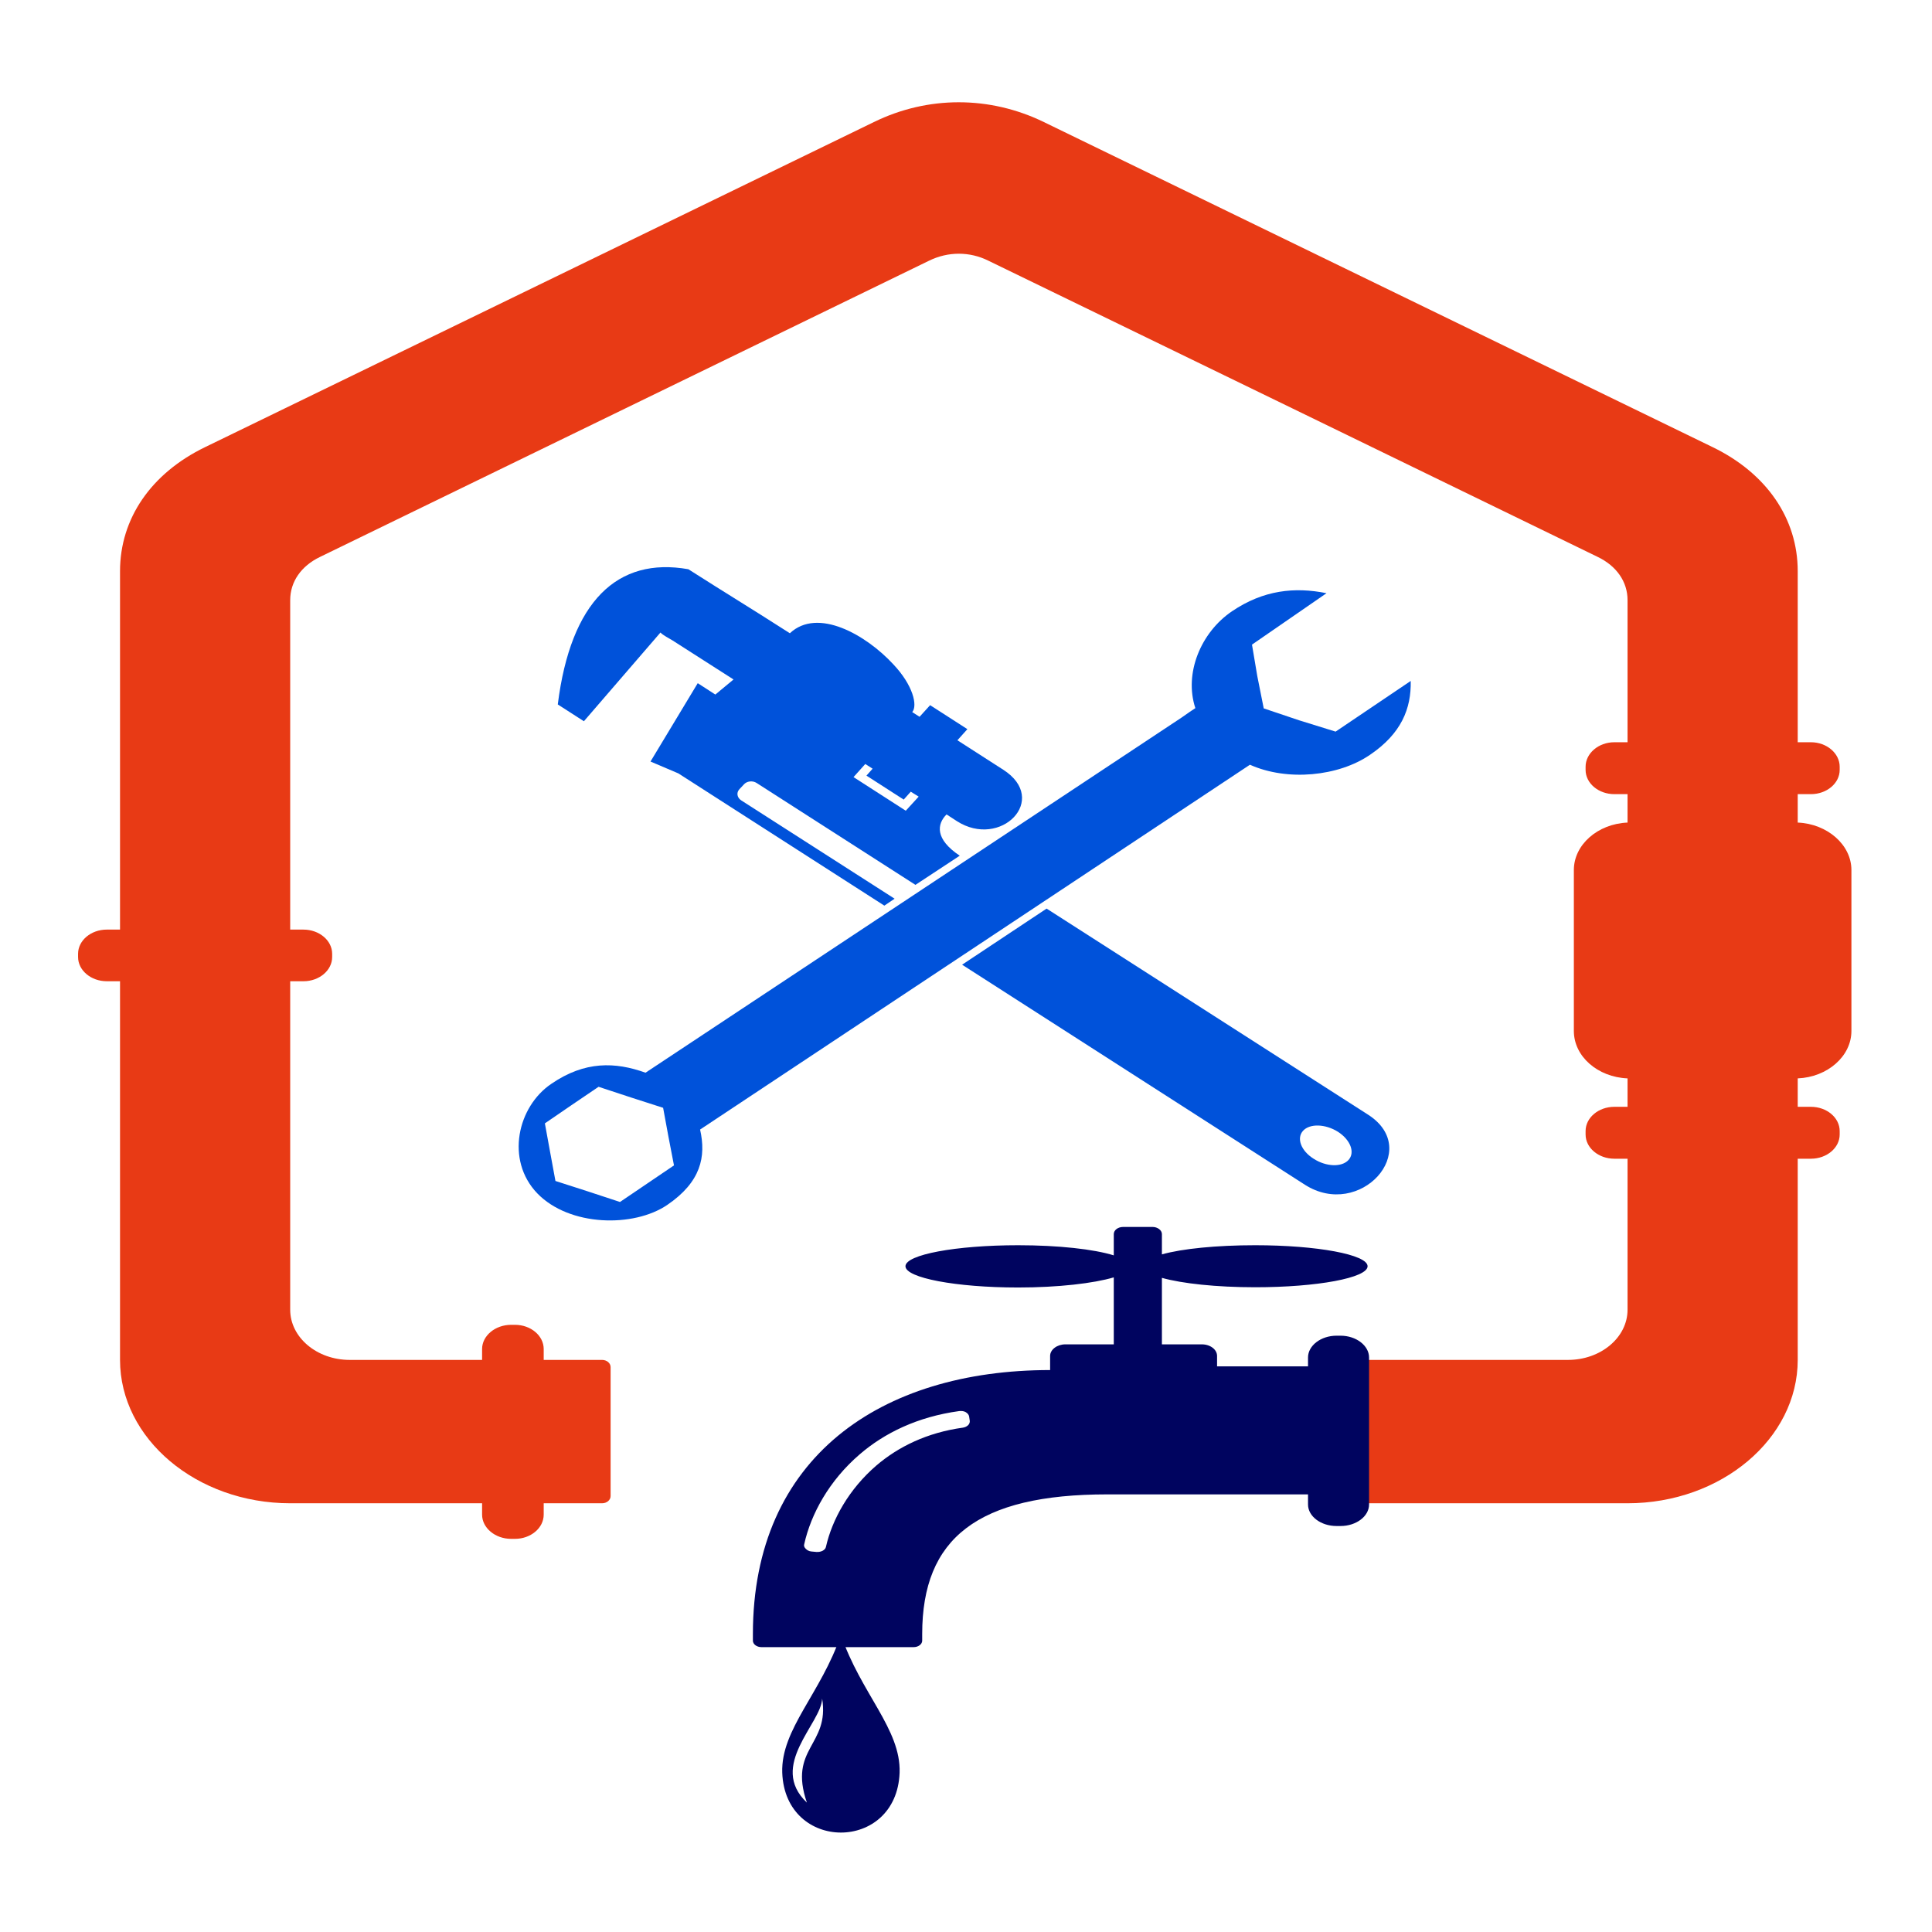
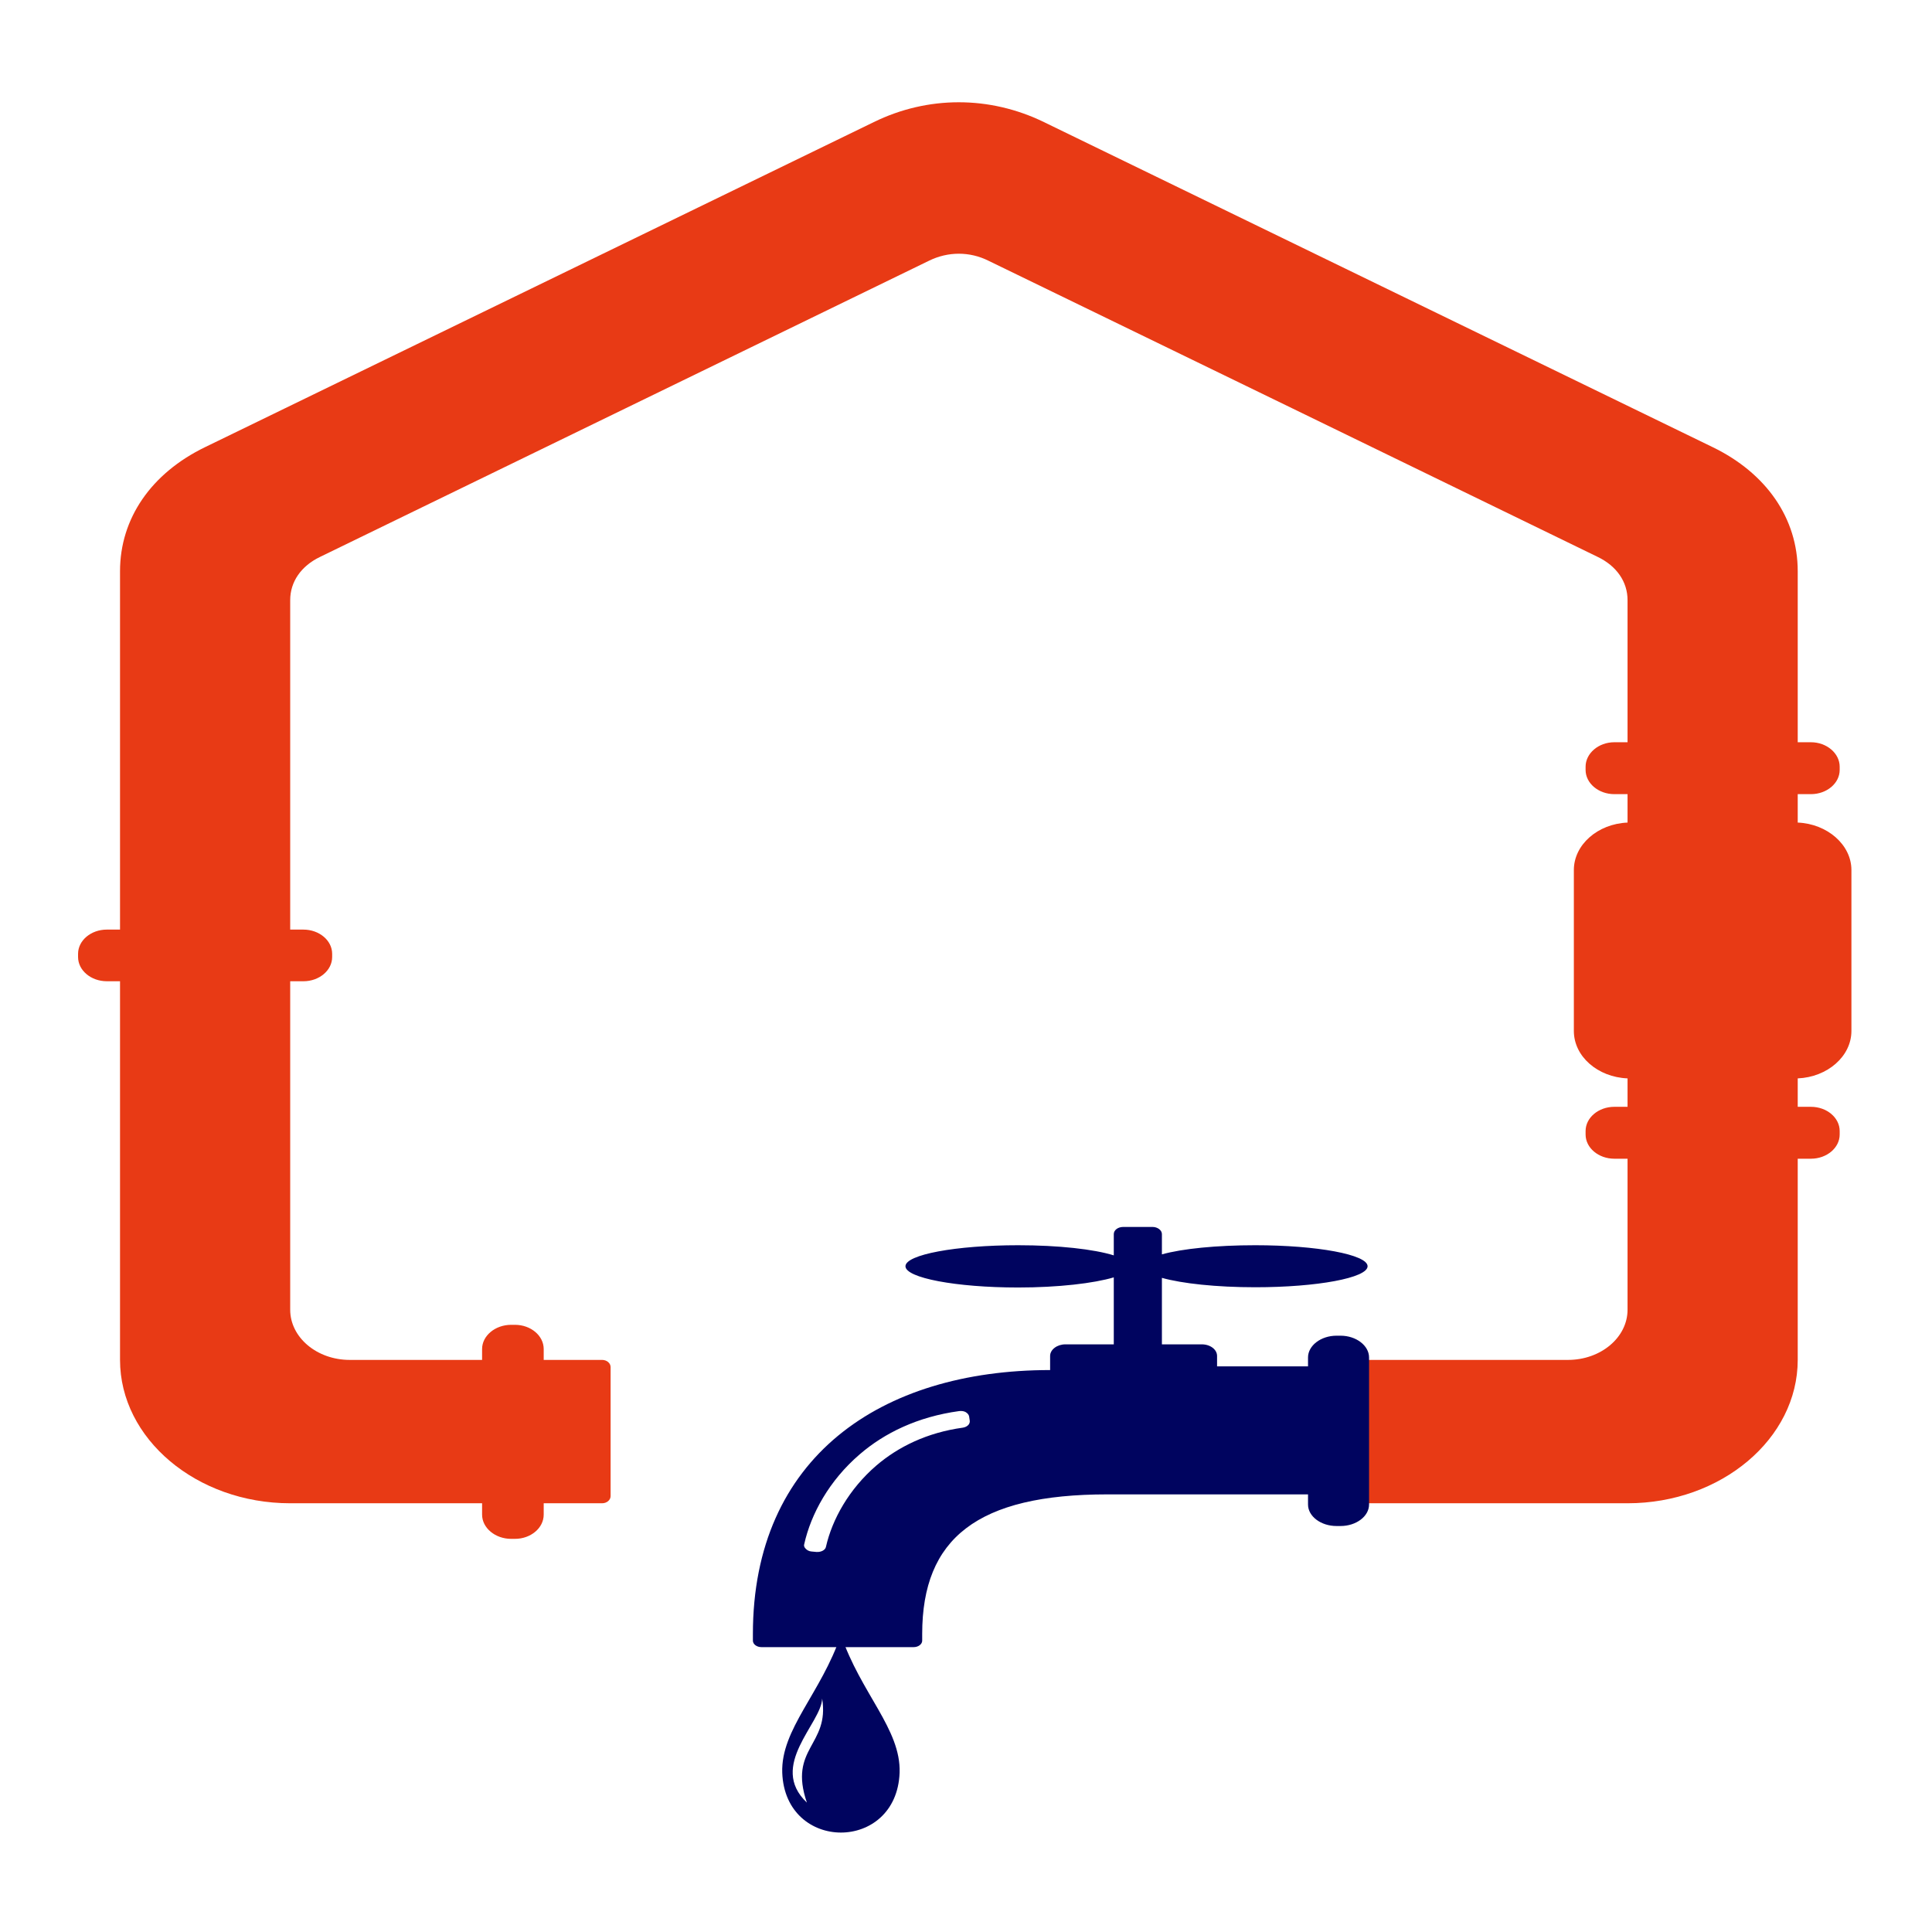
<svg xmlns="http://www.w3.org/2000/svg" width="150" height="150">
  <g class="layer">
    <title>Layer 1</title>
    <g id="svg_1" transform="translate(0 -0.995) translate(-1.005 0) translate(31 236) translate(-24.145 -227.428) matrix(2.278 0 0 1.919 -466.779 -458.273)">
      <path clip-rule="evenodd" d="m209.33,252.95l22.79,-13.15c1.84,-1.07 3.95,-1.07 5.8,0l22.79,13.15c1.84,1.06 2.9,2.89 2.9,5.02l0,6.92l0.03,0l0.42,0c0.54,0 0.98,0.45 0.98,0.99l0,0.13c0,0.54 -0.44,0.98 -0.98,0.98l-0.21,0l-0.21,0l-0.03,0l0,1.15c1.01,0.05 1.83,0.9 1.83,1.92l0,6.51c0,1.03 -0.82,1.87 -1.83,1.92l0,1.15l0.03,0l0.42,0c0.54,0 0.98,0.44 0.98,0.98l0,0.14c0,0.54 -0.44,0.98 -0.98,0.98l-0.21,0l-0.21,0l-0.03,0l0,8.14c0,3.19 -2.61,5.8 -5.8,5.8l-9.5,0l0,-5.8l0,0l7.47,0c1.12,0 2.03,-0.91 2.03,-2.03l0,-6.11l-0.45,0c-0.54,0 -0.98,-0.44 -0.98,-0.98l0,-0.14c0,-0.54 0.44,-0.98 0.98,-0.98l0.45,0l0,-1.15c-1.02,-0.05 -1.83,-0.89 -1.83,-1.92l0,-6.51c0,-1.02 0.81,-1.87 1.83,-1.92l0,-1.15l-0.45,0c-0.54,0 -0.98,-0.44 -0.98,-0.98l0,-0.13c0,-0.54 0.44,-0.99 0.98,-0.99l0.45,0l0,-5.75c0,-0.74 -0.37,-1.38 -1.02,-1.75c-6.92,-4 -13.84,-7.99 -20.76,-11.98c-0.64,-0.38 -1.38,-0.38 -2.03,0l-20.75,11.98c-0.65,0.37 -1.02,1.01 -1.02,1.75l0,13.33l0.04,0l0.41,0c0.54,0 0.98,0.44 0.98,0.98l0,0.13c0,0.54 -0.44,0.98 -0.98,0.98l-0.21,0l-0.21,0l-0.03,0l0,13.29c0,1.12 0.91,2.03 2.03,2.03l4.51,0l0,-0.02l0,-0.42c0,-0.54 0.45,-0.98 0.99,-0.98l0.13,0c0.54,0 0.98,0.44 0.98,0.98l0,0.21l0,0.21l0,0.02l1.99,0c0.16,0 0.29,0.13 0.29,0.29l0,5.22c0,0.16 -0.13,0.29 -0.29,0.29l-1.99,0l0,0.46c0,0.54 -0.44,0.98 -0.98,0.98l-0.13,0c-0.54,0 -0.99,-0.44 -0.99,-0.98l0,-0.46l-6.54,0c-3.19,0 -5.8,-2.61 -5.8,-5.8l0,-15.32l-0.45,0c-0.54,0 -0.98,-0.44 -0.98,-0.98l0,-0.13c0,-0.54 0.44,-0.98 0.98,-0.98l0.45,0l0,-14.5c0,-2.13 1.06,-3.96 2.9,-5.02z" fill="#E83A15" fill-rule="evenodd" id="svg_3" />
      <path clip-rule="evenodd" d="m229.75,297.33c0.23,-1.22 0.85,-2.57 1.89,-3.63c0.84,-0.86 1.97,-1.52 3.39,-1.75c0.08,-0.01 0.16,0 0.22,0.04c0.07,0.05 0.11,0.11 0.12,0.18l0.02,0.16c0.02,0.14 -0.08,0.26 -0.23,0.29c-1.23,0.2 -2.21,0.78 -2.95,1.53c-0.94,0.96 -1.51,2.19 -1.72,3.29c-0.02,0.13 -0.16,0.22 -0.32,0.21l-0.18,-0.02c-0.08,-0.01 -0.14,-0.05 -0.19,-0.11c-0.05,-0.06 -0.07,-0.12 -0.05,-0.19zm10.87,-12.83l1,0c0.17,0 0.32,0.13 0.32,0.29l0,0.82c0.69,-0.23 1.86,-0.37 3.18,-0.37c2.11,0 3.83,0.38 3.83,0.85c0,0.47 -1.72,0.85 -3.83,0.85c-1.32,0 -2.49,-0.15 -3.18,-0.38l0,2.69l1.36,0c0.29,0 0.52,0.21 0.52,0.47l0,0.42l3.1,0l0,-0.36c0,-0.48 0.44,-0.88 0.97,-0.88l0.14,0c0.53,0 0.97,0.4 0.97,0.88l0,0.18l0,0.18l0,5.18l0,0.41c0,0.48 -0.44,0.87 -0.97,0.87l-0.14,0c-0.53,0 -0.97,-0.39 -0.97,-0.87l0,-0.41l-6.84,0c-4.42,0 -6.31,1.77 -6.31,5.65l0,0.27c0,0.14 -0.13,0.26 -0.29,0.26l-5.19,0c-0.16,0 -0.29,-0.12 -0.29,-0.26l0,-0.27c0,-7.15 4.36,-10.68 10.13,-10.68l0,-0.57c0,-0.26 0.24,-0.47 0.52,-0.47l1.65,0l0,-2.71c-0.68,0.24 -1.89,0.41 -3.26,0.41c-2.12,0 -3.84,-0.39 -3.84,-0.86c0,-0.47 1.72,-0.85 3.84,-0.85c1.38,0 2.58,0.16 3.26,0.41l0,-0.86c0,-0.16 0.14,-0.29 0.32,-0.29z" fill="#00045F" fill-rule="evenodd" id="svg_4" />
      <path clip-rule="evenodd" d="m229.84,307.79c-1.33,-1.49 0.5,-3.21 0.52,-4.21c0.26,1.9 -1.16,2 -0.52,4.21zm-0.84,-1.21c-0.05,-1.76 1.33,-3.22 2,-5.58c0.67,2.36 2.05,3.82 2,5.58c-0.1,3.23 -3.9,3.23 -4,0z" fill="#00045F" fill-rule="evenodd" id="svg_5" />
-       <path clip-rule="evenodd" d="m231.46,266.26l0.37,-0.49l0.25,0.19l-0.21,0.28l1.27,0.97l0.24,-0.32l0.27,0.2l-0.44,0.57l-1.78,-1.36l0.03,-0.04zm15.29,14.35c-0.23,0.3 -0.07,0.81 0.36,1.13c0.43,0.33 0.96,0.35 1.19,0.05c0.23,-0.3 0.07,-0.81 -0.36,-1.14c-0.43,-0.32 -0.96,-0.34 -1.19,-0.04zm-11.7,-11.13c-0.85,-0.67 -0.78,-1.28 -0.45,-1.67l0.35,0.27c1.49,1.14 3.17,-0.87 1.58,-2.08l-1.56,-1.19l0.34,-0.45l-1.27,-0.97l-0.36,0.47l-0.25,-0.19c0.19,-0.26 0.03,-1.09 -0.65,-1.94c-0.92,-1.18 -2.57,-2.31 -3.52,-1.25c-1.5,-1.14 -2.06,-1.53 -3.46,-2.59c-2.42,-0.51 -4.01,1.3 -4.45,5.47l0.89,0.68l2.61,-3.59c0.08,0.11 0.29,0.23 0.41,0.32l2.08,1.58l-0.62,0.61l-0.6,-0.46l-1.61,3.17l0.95,0.48l7.02,5.35l0.35,-0.28l-5.23,-3.98c-0.14,-0.11 -0.17,-0.31 -0.06,-0.45l0.15,-0.19c0.1,-0.14 0.3,-0.17 0.44,-0.06l5.41,4.12l1.51,-1.18zm11.76,13.31c1.88,1.43 4.03,-1.4 2.16,-2.83l-10.96,-8.34l-2.88,2.27l11.68,8.9z" fill="#0052DA" fill-rule="evenodd" id="svg_6" />
-       <path clip-rule="evenodd" d="m224.94,279.68l-1.1,-0.42l-1.1,-0.43l-0.92,0.74l-0.91,0.74l0.18,1.17l0.18,1.16l1.1,0.42l1.1,0.43l0.92,-0.74l0.92,-0.74l-0.19,-1.17l-0.18,-1.16zm22.61,-20.82c-1.08,-0.26 -2.15,-0.13 -3.22,0.73c-1.07,0.86 -1.64,2.52 -1.25,3.92l-0.19,0.15l-0.29,0.24l-18.26,14.36c-1.03,-0.44 -2.07,-0.48 -3.21,0.45c-1.15,0.92 -1.57,3.08 -0.48,4.43c1.1,1.35 3.29,1.39 4.43,0.47c1.15,-0.93 1.33,-1.95 1.12,-3.05l18.74,-14.76c1.28,0.68 3.02,0.47 4.09,-0.4c1.07,-0.86 1.41,-1.87 1.39,-2.99l-2.56,2.05l-1.25,-0.46l-1.2,-0.48l-0.22,-1.31l-0.18,-1.27l2.54,-2.08z" fill="#0052DA" fill-rule="evenodd" id="svg_7" />
    </g>
  </g>
</svg>